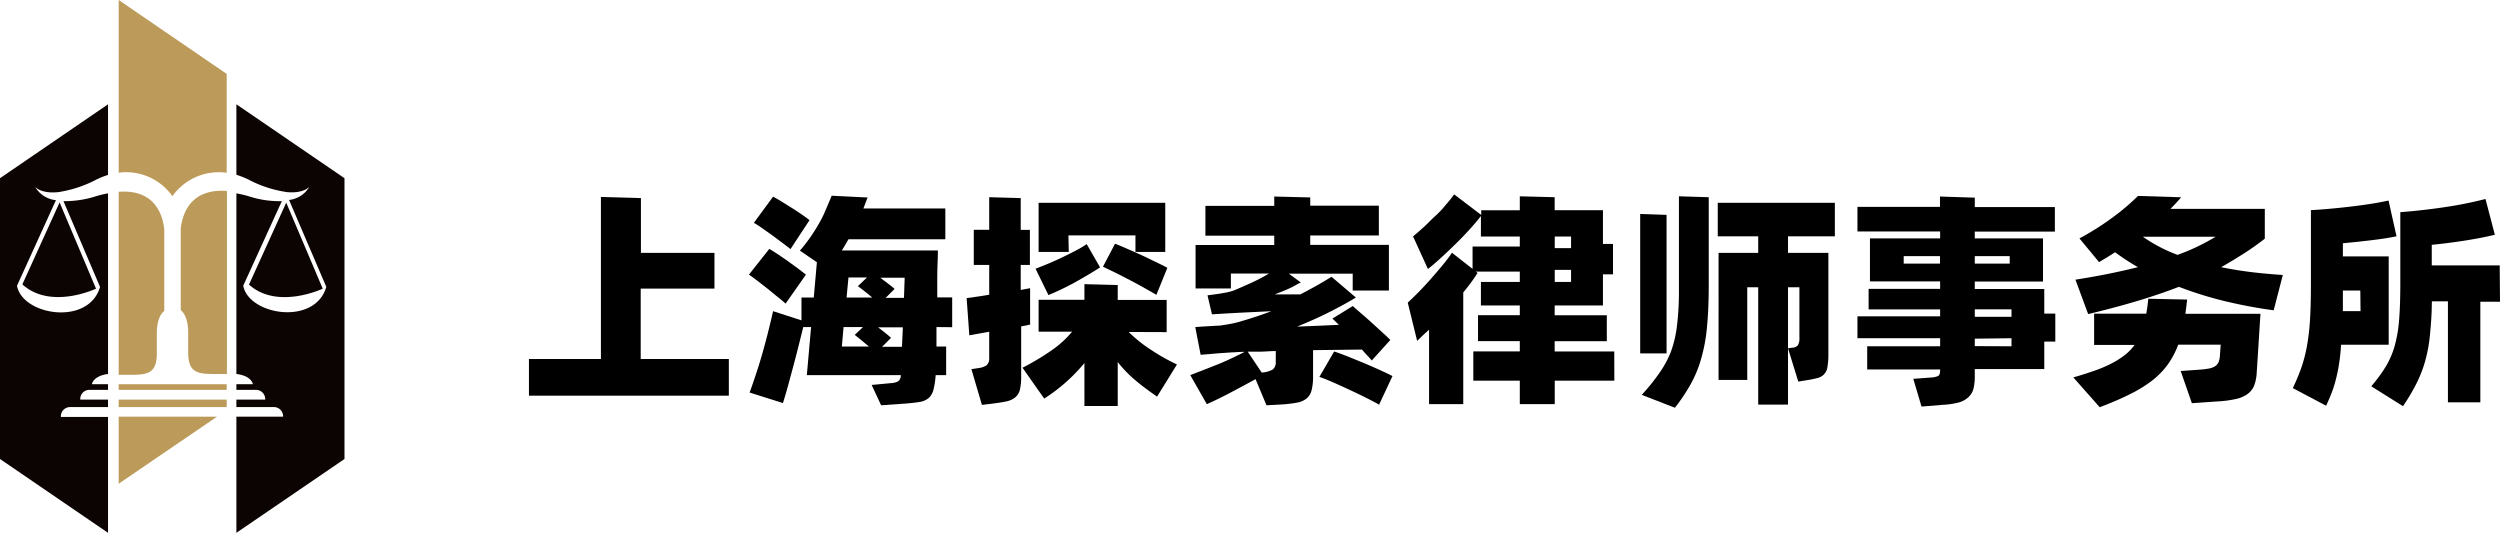
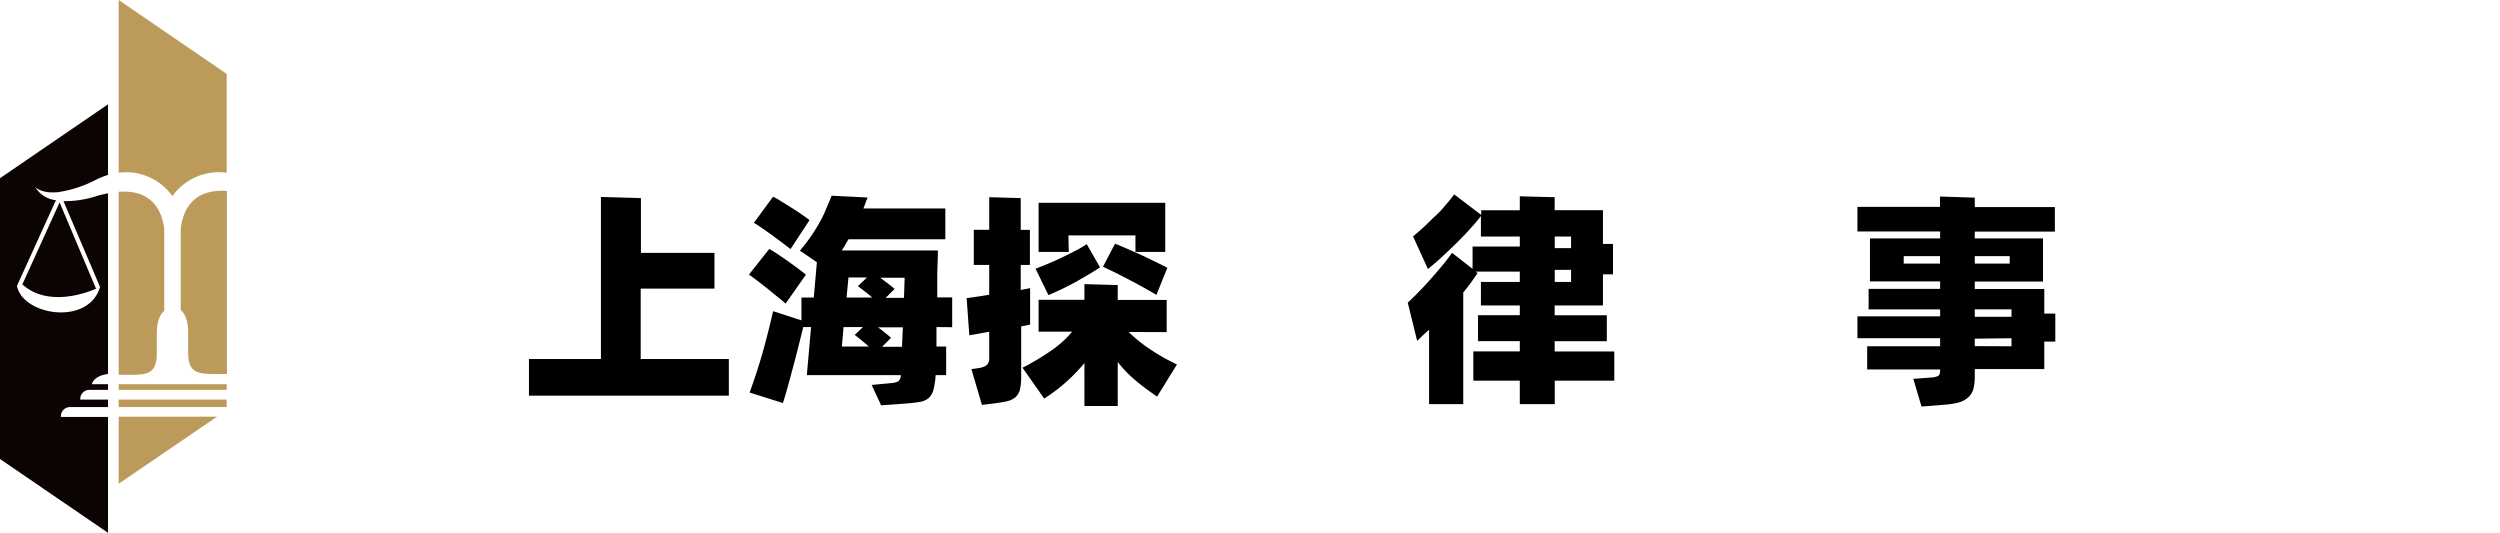
<svg xmlns="http://www.w3.org/2000/svg" viewBox="0 0 335.57 71.52">
  <defs>
    <style>.cls-1{fill:#0c0402;}.cls-1,.cls-2{fill-rule:evenodd;}.cls-2{fill:#bc9b5a;}</style>
  </defs>
  <g id="图层_2" data-name="图层 2">
    <g id="图层_1-2" data-name="图层 1">
      <path class="cls-1" d="M0,23.92,14.5,14v9.48a10.74,10.74,0,0,0-1.56.62A16.12,16.12,0,0,1,8,25.76l0-.05,0,.06c-2.5.31-3.29-.7-3.29-.7a3.66,3.66,0,0,0,2.8,1.8L2.28,38.36c.75,4,9.62,5.41,11.15.16L8.52,27a13.7,13.7,0,0,0,4.33-.65,15.1,15.1,0,0,1,1.65-.4V50.21c-.29,0-1.87.25-2.17,1.36H14.5v.76H12a1.23,1.23,0,0,0-1.23,1.23v.08H14.5v1H9.4a1.24,1.24,0,0,0-1.23,1.23v.09H14.5V71.52L0,61.61V23.92ZM12.89,38.75,8,27.17l-5,11C6.81,41.63,12.89,38.75,12.89,38.75Z" />
-       <path class="cls-1" d="M46.24,23.92,31.73,14v9.46a11.55,11.55,0,0,1,1.62.64,15.77,15.77,0,0,0,5,1.66l0-.06,0,.07c2.42.27,3.18-.71,3.18-.71a3.6,3.6,0,0,1-2.73,1.78l5,11.67c-1.53,5.25-10.41,3.8-11.15-.16L37.83,27a13.21,13.21,0,0,1-4.39-.64,16.76,16.76,0,0,0-1.71-.41V50.2s1.89.14,2.22,1.37H31.73v.76h2.63a1.24,1.24,0,0,1,1.24,1.23v.08H31.73v1h5.08A1.24,1.24,0,0,1,38,55.84v.09H31.73V71.52l14.51-9.91V23.92ZM43.32,38.75s-6.09,2.88-9.9-.55l5-11Z" />
      <path class="cls-2" d="M30.43,9.92,15.93,0V23.18a7.62,7.62,0,0,1,7.21,3.15,7.64,7.64,0,0,1,7.29-3.14V9.92ZM15.93,25.74c4.36-.31,5.79,2.37,6.12,5v11s-1,.59-1,3v2.71c0,2.74-1.33,2.86-3.63,2.86H15.93V25.74Zm0,25.83v.76h14.5v-.76H15.93Zm14.5-1.37H28.88c-2.3,0-3.62-.12-3.62-2.86V44.63c0-2.36-1-3-1-3v-11c.34-2.61,1.78-5.31,6.2-5V50.2Zm-14.5,3.44v1h14.5v-1Zm0,2.29v9l13.2-9Z" />
      <path d="M97.83,48.19v4.92H71V48.19h9.66V26.44l5.37.15v7.35h9.87v4.8H86v9.45Z" />
      <path d="M105.45,40.75c-.36-.32-.76-.66-1.2-1l-1.32-1.08-1.29-1q-.63-.48-1.11-.81l2.73-3.45c.38.22.79.48,1.24.78s.9.61,1.35.93l1.28.93,1.05.81ZM125.7,43.9c0,.48,0,.94,0,1.37s0,.84,0,1.24H127v3.84h-1.41a10.72,10.72,0,0,1-.29,1.95,2.23,2.23,0,0,1-.63,1.11,2.35,2.35,0,0,1-1.17.53c-.49.09-1.1.16-1.84.22l-3.39.24L117,51.67l2.55-.24a2.44,2.44,0,0,0,1-.24,1,1,0,0,0,.36-.84H108.3l.57-6.45h-1.05c-.18.74-.39,1.57-.62,2.49s-.47,1.85-.72,2.78-.49,1.83-.73,2.7-.46,1.61-.66,2.23l-4.47-1.41c.3-.82.6-1.7.91-2.64s.6-1.89.87-2.85.52-1.9.75-2.83.44-1.8.62-2.6L107.58,43V39.94h1.65l.42-4.74-2.28-1.56a20.31,20.31,0,0,0,1.26-1.6q.63-.88,1.2-1.86c.38-.65.72-1.31,1-2s.58-1.31.8-1.91l4.83.24c-.1.24-.2.49-.29.74s-.18.49-.28.73h11v4.14h-13c-.16.26-.31.52-.45.77s-.29.49-.45.73h12.9c0,1.08-.07,2.15-.08,3.2s0,2.08,0,3.1h2v4ZM106.11,33.43,105,32.58l-1.35-1-1.34-.95c-.43-.3-.8-.54-1.12-.72l2.58-3.51c.36.18.75.41,1.18.68l1.32.82c.45.28.89.57,1.31.86s.78.55,1.08.79ZM113,46.51h3.63l-1-.84-.9-.72,1.11-1.05h-2.61Zm.63-6.57h3.45c-.32-.28-.65-.55-1-.82s-.65-.51-.93-.71l1.23-1.17h-2.49Zm7.56,4h-3.33c.36.26.7.52,1,.78a9,9,0,0,1,.74.63l-1.2,1.2h2.67Zm.24-6.66h-3.27l1.11.84q.54.42.81.66l-1.2,1.2h2.46Z" />
      <path d="M137.07,43.81V50.5a7.51,7.51,0,0,1-.18,1.85,2,2,0,0,1-.63,1,2.8,2.8,0,0,1-1.23.54c-.52.11-1.18.21-2,.31l-1.23.15-1.41-4.8,1-.15a2.54,2.54,0,0,0,1-.34,1.17,1.17,0,0,0,.39-1V44.53l-2.67.48-.36-5,1.39-.19c.51-.07,1.06-.16,1.64-.26v-4h-2.07V30.85h2.07V26.47l4.23.12v4.26h1.23v4.71h-1.23v3.36l.64-.12.62-.12,0,4.89Zm14.43.75a18.6,18.6,0,0,0,2.94,2.36,26.66,26.66,0,0,0,3.54,2l-2.67,4.32c-1-.7-2-1.42-2.88-2.17a16.05,16.05,0,0,1-2.4-2.48v5.91h-4.47V48.73a23,23,0,0,1-5.4,4.77l-2.91-4.14A33.76,33.76,0,0,0,141.19,47a13.61,13.61,0,0,0,2.72-2.48h-4.5V40.24h6.15v-2.1l4.47.12v2h6.57v4.32Zm-3.84-8.67c-1,.66-2.16,1.32-3.35,2a37.71,37.71,0,0,1-3.58,1.72L139,36.07c.52-.2,1.08-.42,1.68-.67s1.2-.52,1.81-.81,1.21-.59,1.79-.89a16.69,16.69,0,0,0,1.59-.93Zm-4.2-2.07h-4.05v-6.6h17v6.6h-4V31.6h-9Zm6.21-1.11c.56.22,1.19.49,1.9.8s1.41.62,2.09.94l1.84.89c.55.27.95.47,1.19.61l-1.47,3.63c-.46-.28-1-.58-1.58-.91s-1.2-.66-1.84-1l-1.94-1-1.81-.87Z" />
-       <path d="M176.25,47v3.51a7.28,7.28,0,0,1-.2,1.88,2.1,2.1,0,0,1-.66,1.09,2.82,2.82,0,0,1-1.27.56,16.76,16.76,0,0,1-2.07.25L170,54.4l-1.47-3.51c-1,.56-2.1,1.14-3.23,1.74s-2.23,1.14-3.31,1.62l-2.22-3.9,1.86-.72,2-.79c.65-.27,1.27-.55,1.86-.83s1.12-.54,1.58-.78h-.42l-1.47.08-1.49.1-1.39.12-1.14.09-.72-3.72.85-.06,1-.06,1-.06q.51,0,.9-.09A15.34,15.34,0,0,0,167,43c1.17-.34,2.39-.75,3.65-1.23l-2.25.11-2.07.1-1.65.09-2,.12-.6-2.55.7-.09.93-.13,1-.18a6.9,6.9,0,0,0,.93-.26q1-.42,2.28-1t2.4-1.26h-5.1v2h-4.74V32.89h10.56V31.63h-9.24v-4h9.24V26.38l4.83.12v1.11h9.21v4h-9.21v1.26h10.56V39h-4.86V36.73H173l1.62,1.2c-.1,0-.45.21-1,.51s-1.43.66-2.53,1.08H173q.87,0,1.53,0c.7-.36,1.41-.74,2.14-1.15s1.42-.82,2.06-1.22L182,39.94c-.9.54-2,1.15-3.3,1.82s-2.83,1.36-4.59,2.08l3-.12,2.61-.12-.87-.84,2.73-1.68,1.14,1c.44.37.88.76,1.33,1.17l1.35,1.23c.45.41.86.79,1.22,1.15l-2.49,2.76c-.18-.22-.39-.45-.62-.69s-.46-.5-.7-.78Zm-5,.12c-.7,0-1.36.07-2,.08l-1.77,0L169.35,50h.09a3.47,3.47,0,0,0,1.38-.39,1.23,1.23,0,0,0,.42-1.11Zm7.83.06c.5.16,1.1.38,1.81.66l2.18.89q1.11.47,2.13.93c.68.31,1.25.58,1.71.82l-1.8,3.84c-.48-.28-1.07-.59-1.77-.94s-1.43-.7-2.18-1.05-1.48-.68-2.2-1-1.34-.56-1.86-.74Z" />
      <path d="M216.69,51.1h-8v3.15H204V51.1h-6.24V47.17H204V45.79h-5.61V42.31H204V41h-5.22V37.84H204V36.46h-5.91l.24.18a24.47,24.47,0,0,1-1.92,2.61v15h-4.59v-10L191,45q-.39.39-.78.75l-1.26-5.13c.4-.36.88-.83,1.45-1.41s1.14-1.19,1.71-1.84,1.11-1.28,1.61-1.89.89-1.13,1.17-1.55l2.76,2.16v-3H204V31.75h-5.22V29q-.6.78-1.44,1.71c-.56.62-1.16,1.25-1.8,1.88s-1.29,1.25-1.95,1.86-1.3,1.16-1.92,1.66l-2-4.38c.44-.36.92-.78,1.45-1.26s1-1,1.56-1.5,1-1,1.43-1.53a15.87,15.87,0,0,0,1.08-1.35l3.63,2.76v-.63H204V26.35l4.68.12v1.74h6.48v4.53h1.35v4.08h-1.35V41h-6.48v1.32h7v3.48h-7v1.38h8Zm-8-19.35v1.56h2.19V31.75Zm0,6.09h2.19V36.22h-2.19Z" />
-       <path d="M223.7,47.44h-3.54V28.72l3.54.12Zm1.66-21.09,4,.12V38.29c0,2.12-.08,4-.23,5.55a22.58,22.58,0,0,1-.77,4.25,16.09,16.09,0,0,1-1.41,3.45,24.59,24.59,0,0,1-2.13,3.19L220.37,53c1-1.08,1.76-2.06,2.41-3a13,13,0,0,0,1.53-2.87,15.38,15.38,0,0,0,.8-3.51,39.06,39.06,0,0,0,.25-4.86ZM240,31.72v2.22h5.42V47.5a9.58,9.58,0,0,1-.12,1.71A1.73,1.73,0,0,1,244,50.73a14.23,14.23,0,0,1-1.52.31l-1.1.18L240,46.75l.66-.09a.94.94,0,0,0,.67-.33,1.79,1.79,0,0,0,.2-1V38.56H240V54.31H236V38.56h-1.47V51h-3.85V33.94H236V31.72h-5.43v-4.5h15.72v4.5Z" />
      <path d="M275.88,45.85H274.4v3.69h-9.33v.9a6.94,6.94,0,0,1-.17,1.71,2.32,2.32,0,0,1-.65,1.13A3.12,3.12,0,0,1,263,54a10,10,0,0,1-2.08.33l-3,.24-1.1-3.72,2.43-.18a2.42,2.42,0,0,0,.91-.21c.17-.1.26-.34.26-.72v-.15h-9.79V46.48h9.79V45.4l-11.1,0V42.46h11.1v-.93h-9.6V38.77h9.6v-1H251V32h9.42v-.93H249.32v-3.3H260.4V26.38l4.67.15v1.26h10.75v3.3H265.07V32h9.16v5.79h-9.16v1h9.33v3.3h1.48ZM260.4,35.38v-1h-4.87v1Zm4.67-1v1h4.69v-1Zm0,7.14v1H270v-1ZM270,46.48V45.4l-4.93.06v1Z" />
-       <path d="M293.58,40.21c-.05.34-.08.67-.12,1s-.08.61-.12.91h10.08c-.08,1.18-.16,2.43-.24,3.74s-.17,2.71-.27,4.21a5.74,5.74,0,0,1-.33,1.67,2.63,2.63,0,0,1-.86,1.12,4.16,4.16,0,0,1-1.57.69,14.69,14.69,0,0,1-2.46.33l-3.48.24-1.5-4.32,2.52-.18a11.22,11.22,0,0,0,1.3-.16,2.17,2.17,0,0,0,.84-.33,1.25,1.25,0,0,0,.45-.59,2.89,2.89,0,0,0,.16-.93l.1-1.35h-5.7a11.15,11.15,0,0,1-1.43,2.7,10.71,10.71,0,0,1-2.11,2.15,18,18,0,0,1-3,1.83c-1.14.57-2.46,1.14-4,1.72l-3.54-4c1.1-.32,2.08-.63,2.95-.94a17.42,17.42,0,0,0,2.3-1,11.11,11.11,0,0,0,1.72-1.11,6.72,6.72,0,0,0,1.25-1.31h-5.43V42.1h7q.18-1,.27-2Zm4.56-4.35c1.26.26,2.57.48,3.94.65s2.82.3,4.34.4l-1.23,4.74a64.64,64.64,0,0,1-6.81-1.29,49.86,49.86,0,0,1-5.91-1.86c-1.65.64-3.46,1.26-5.45,1.86s-4.23,1.2-6.73,1.8l-1.71-4.62c1.53-.24,3-.5,4.39-.78s2.72-.58,4-.9a29.62,29.62,0,0,1-3.06-2l-1.05.66-1.11.66L279.12,32a36.07,36.07,0,0,0,4.3-2.7,30.28,30.28,0,0,0,3.56-3l5.79.18q-.33.39-.69.78t-.75.78H304v4c-.93.72-1.88,1.4-2.83,2S299.19,35.28,298.14,35.86Zm-10.5-4.08a20.43,20.43,0,0,0,4.65,2.43,27.71,27.71,0,0,0,5.1-2.43Z" />
-       <path d="M314.24,46.27c-.06.94-.15,1.79-.27,2.54a21.19,21.19,0,0,1-.42,2.08,15.52,15.52,0,0,1-.57,1.82c-.22.57-.47,1.15-.75,1.75l-4.47-2.37a27.87,27.87,0,0,0,1.11-2.64,19.21,19.21,0,0,0,.75-2.8,29.16,29.16,0,0,0,.44-3.62c.09-1.38.13-3.07.13-5.07V28.21c1-.06,1.92-.13,2.88-.22s1.89-.19,2.79-.3,1.76-.23,2.57-.36,1.53-.27,2.18-.41l1.07,4.8c-.4.08-.88.17-1.44.26s-1.16.17-1.81.25l-2,.23-1.95.19v1.77h6.15V46.27ZM316.82,39h-2.34v1.44q0,.69,0,1.32h2.37Zm18.75,1.5h-2.64V54h-4.35V40.45h-2.16c0,1.66-.12,3.12-.24,4.37a20,20,0,0,1-.61,3.48,16.94,16.94,0,0,1-1.17,3.09,27.64,27.64,0,0,1-1.85,3.13l-4.26-2.67a20.41,20.41,0,0,0,1.95-2.65,11.45,11.45,0,0,0,1.19-2.76,18.34,18.34,0,0,0,.6-3.53c.11-1.34.16-3,.16-4.95V28.48c2.06-.16,4.09-.39,6.06-.69a51.85,51.85,0,0,0,5.37-1.08l1.26,4.8q-1.71.42-4,.78t-4.47.57v2.76h9.12Z" />
    </g>
  </g>
</svg>